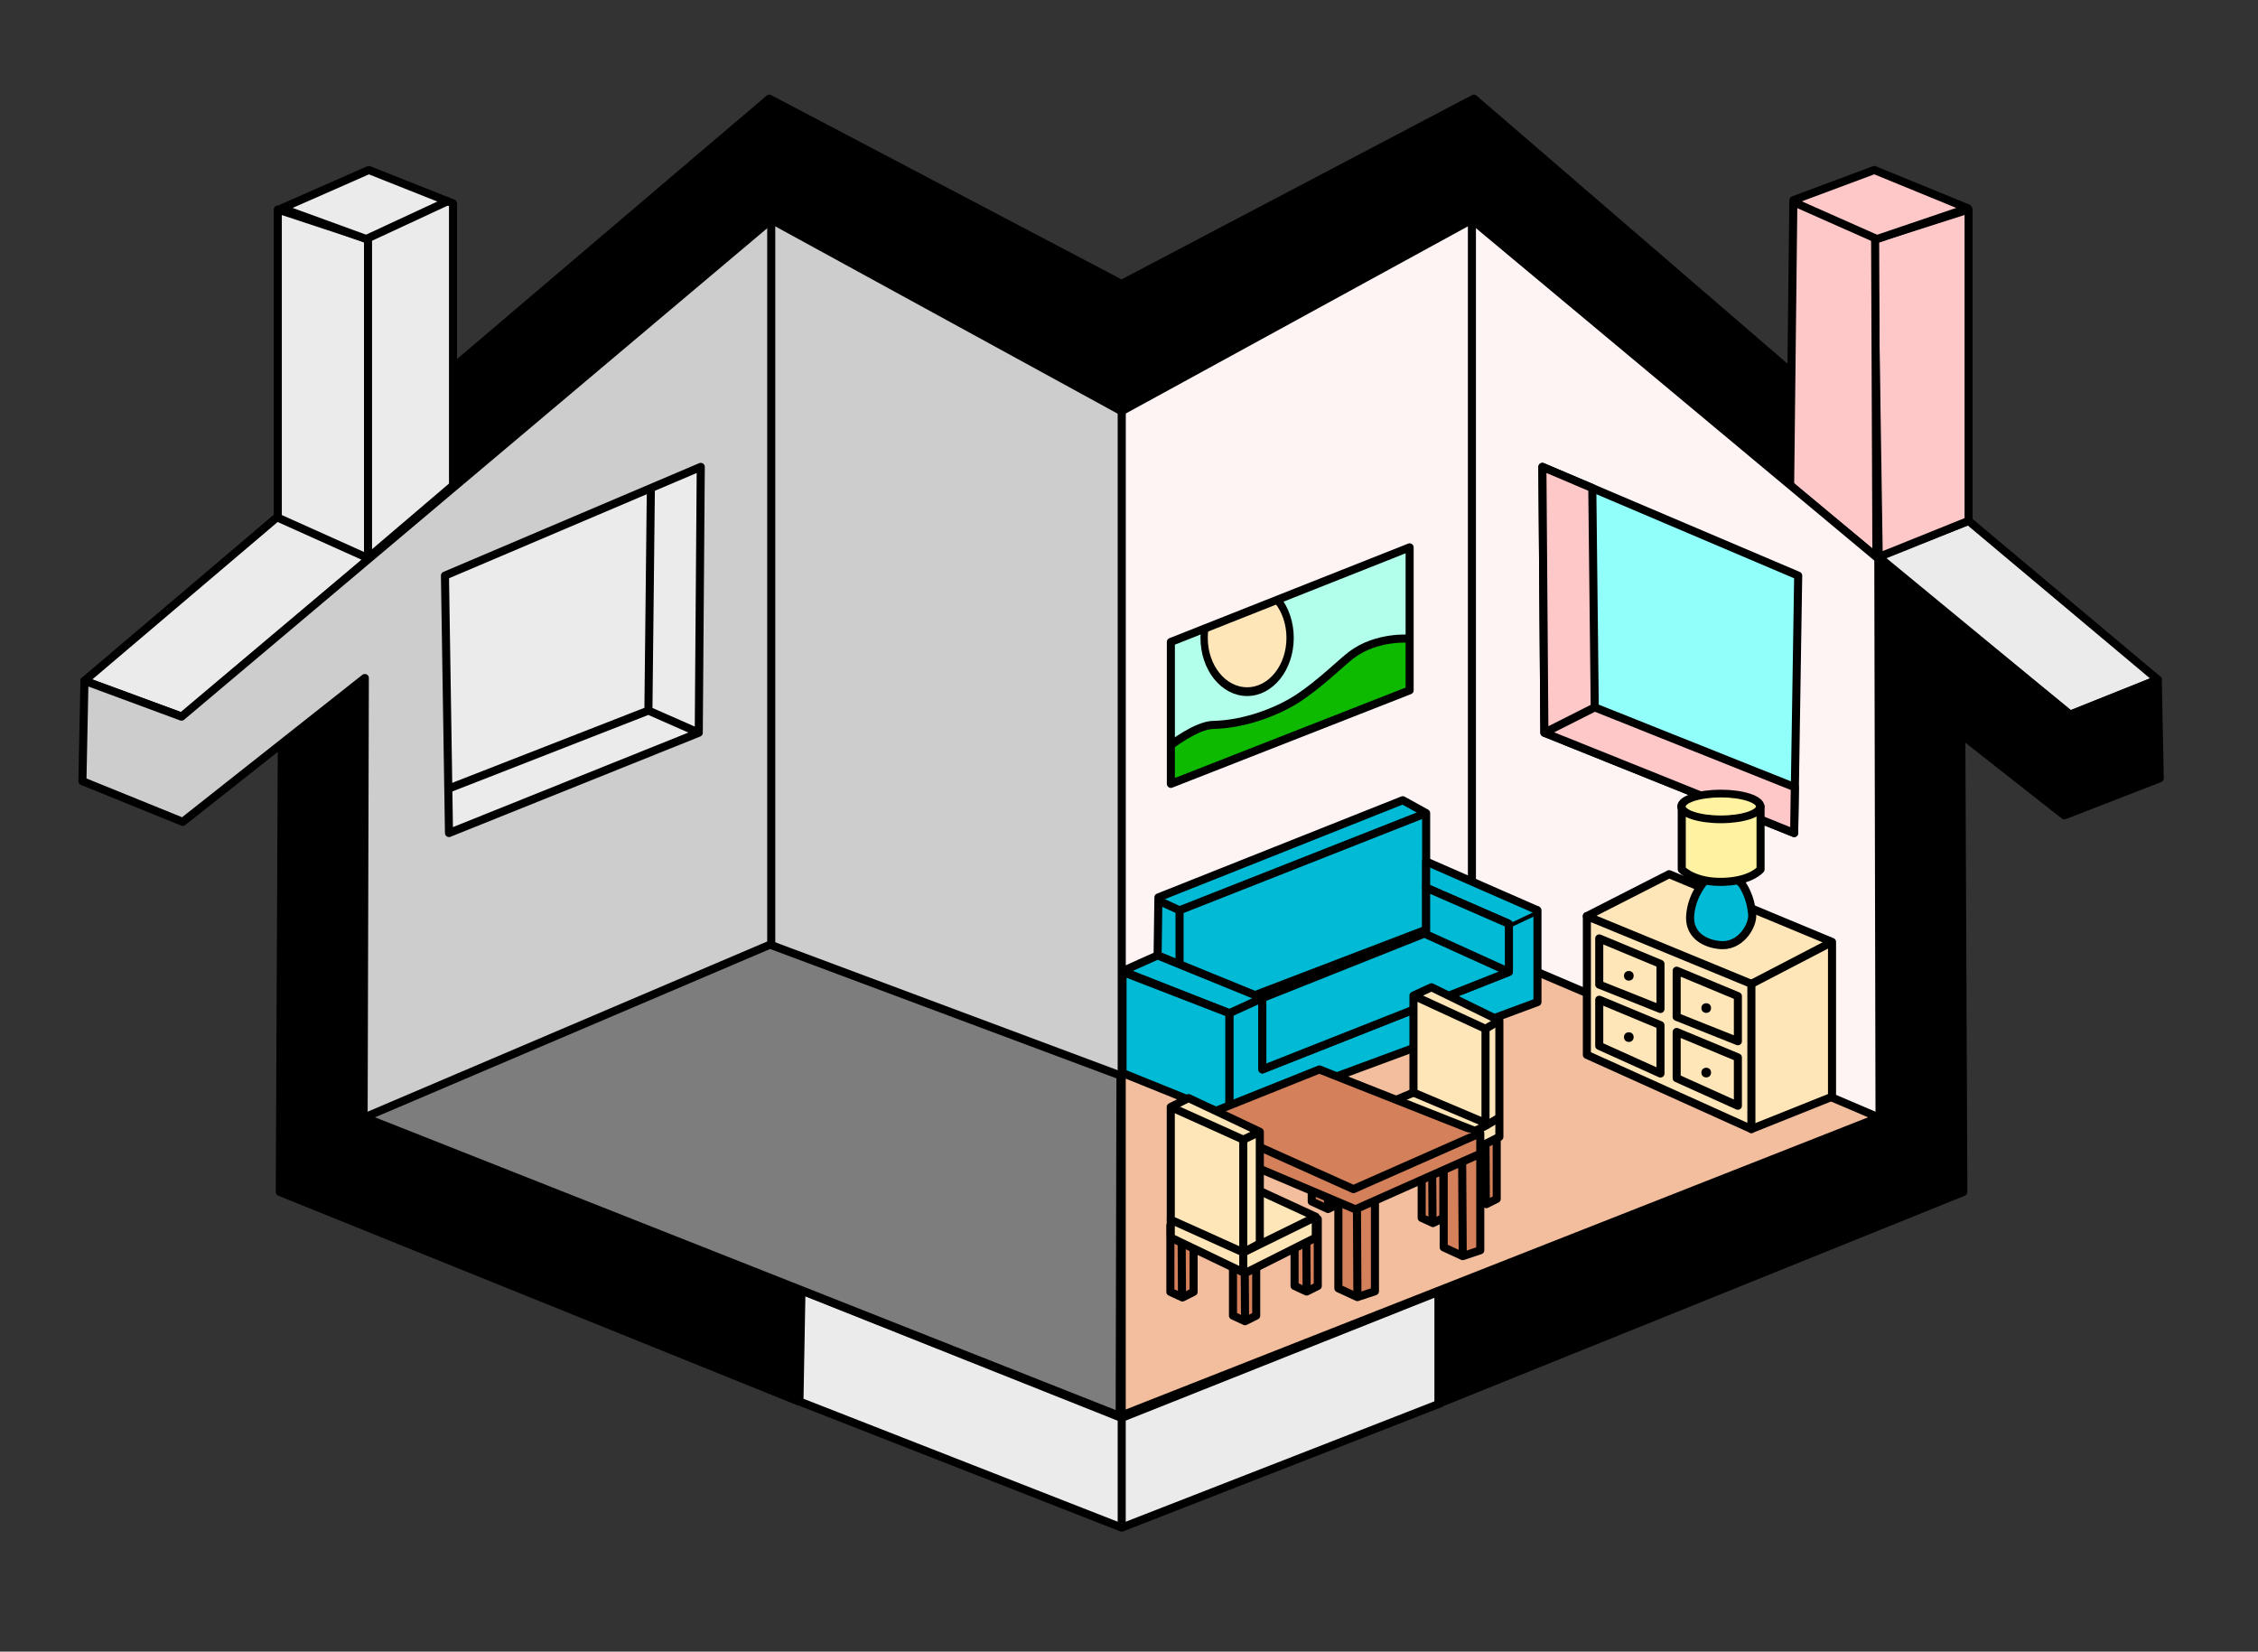
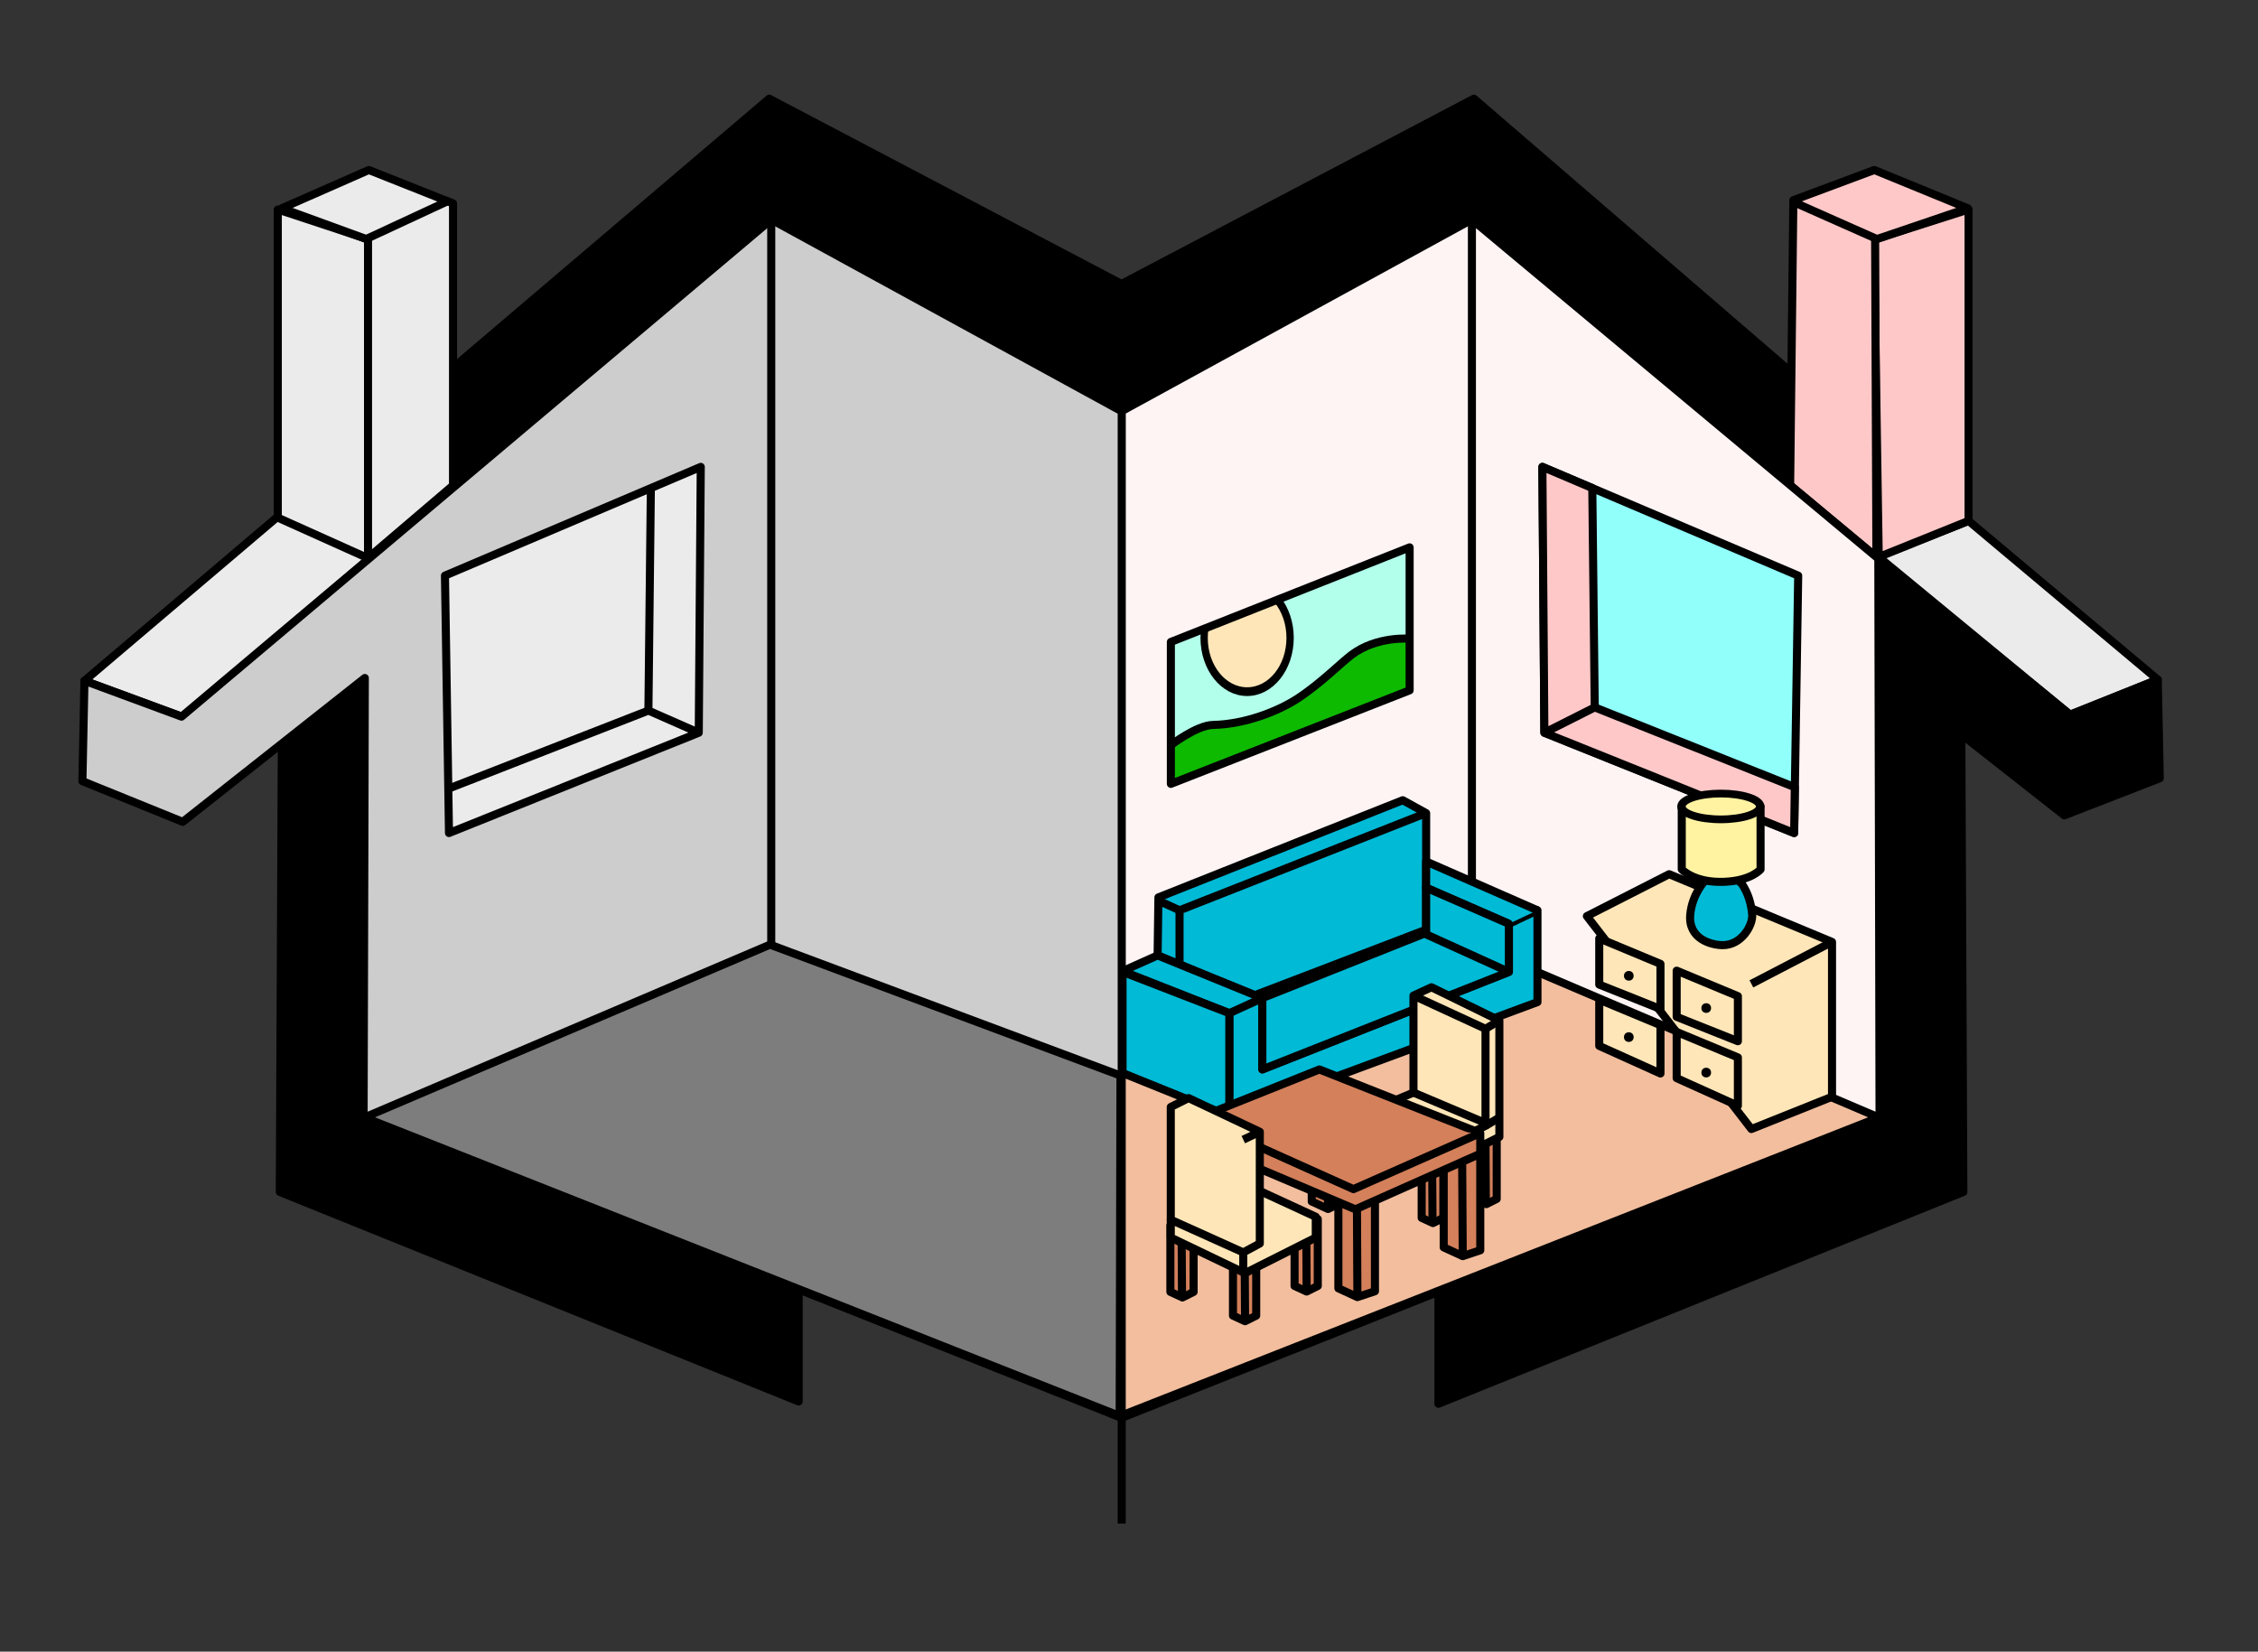
<svg xmlns="http://www.w3.org/2000/svg" width="700" height="512" clip-rule="evenodd" fill-rule="evenodd" stroke-linejoin="round" version="1.1" xml:space="preserve">
  <rect width="100%" height="100%" fill="#333333" stroke="none" />
  <g class="layer">
    <title>Layer 1</title>
    <g id="Layer5">
      <path d="m114.84,135.75l-88.66,75.3l30.59,11.24l85.92,-73.05l-27.85,-13.49z" fill="rgb(235,235,235)" id="svg_1" stroke="black" stroke-width="2.5px" />
    </g>
    <g id="Layer6">
-       <path d="m248.46,399.87l-0.63,34.59l99.91,39.1l98.65,-38.47l0,-34.97l-99.03,39.08l-98.9,-39.33z" fill="rgb(235,235,235)" id="svg_2" stroke="black" stroke-width="2.5px" />
-     </g>
+       </g>
    <path d="m347.69,88.02l109.23,-57.43l125.88,108.51l-27.85,11.24l-98.66,-81.66l-108.55,58.65l0,0.05l-0.05,-0.03l-0.05,0.03l0,-0.05l-108.55,-58.65l-97.11,80.95l-27.85,-13.24l124.34,-105.8l109.22,57.43z" fill="#000000" id="M" stroke="black" stroke-width="2.5px" transform="matrix(1 0 0 1 0 0)" />
    <g id="Layer12">
      <path d="m581.7,172.68l28.57,-11.21l58.65,49.21l-27.18,10.87l-60.04,-48.87z" fill="rgb(235,235,235)" id="svg_3" stroke="black" stroke-width="2.5px" />
    </g>
    <g id="Layer1" transform="matrix(-1,0,0,1,695.396,0)">
      <path d="m85.12,64.94l0,96.53l27.85,11.21l1.5,-98.38l-29.35,-9.36z" fill="rgb(255,200,200)" id="svg_4" stroke="black" stroke-width="2.5px" />
      <path d="m114.34,52.7l25.1,9.36l1,88.43l-26.75,22.19l0.4,-98.38l-28.72,-9.74l28.97,-11.86z" fill="rgb(255,200,200)" id="svg_5" stroke="black" stroke-width="2.5px" />
      <path d="m113.09,74.3l25.35,-11.24" fill="none" id="svg_6" stroke="black" stroke-width="2.5px" />
    </g>
    <g id="L" transform="matrix(1 0 0 1 0 0) matrix(-1 0 0 1 695.396 0)">
      <path d="m87.37,227.67l-0.63,141.84l162.73,65.66l0,-34.6l-136.5,-54.16l0,-173.73l-59.32,48.87l-27.18,-10.87l-0.62,30.59l29.59,11.49l31.93,-25.09z" fill="#000000" id="svg_7" stroke="black" stroke-width="2.5px" />
    </g>
    <g id="walls" transform="matrix(-1,0,0,1,695.396,0)">
      <path d="m239.09,68.06l-125.99,105.12l-0.38,172.85l235.02,93.54l0,-312.07l-108.65,-59.44z" fill="rgb(255,244,244)" id="svg_8" stroke="black" stroke-width="2.5px" />
    </g>
    <g id="Layer3" transform="matrix(-1,0,0,1,695.396,0)">
      <path d="m112.97,346.41l125.75,-53.57l109.64,40.58l-0.25,105.53l-235.14,-92.54z" fill="rgb(242,190,158)" id="svg_9" stroke="black" stroke-width="2.5px" />
    </g>
    <g id="Layer4" transform="matrix(-1,0,0,1,695.396,0)">
      <path d="m239.09,68.68l0,224.78" fill="none" id="svg_10" stroke="black" stroke-width="2.5px" />
    </g>
    <g id="Layer11">
      <g id="window" transform="matrix(-1,0,0,1,712.875,-8.249)">
        <path d="m155.42,186.69l1.25,79.8l77.43,-31.09l0.62,-82.42l-79.3,33.71z" fill="rgb(145,255,250)" id="svg_11" stroke="black" stroke-width="2.5px" />
        <path d="m218.49,227.53l15.61,7.87m-77.63,16.89l0.2,14.2l77.43,-31.09l0.62,-82.42l-15.47,6.57l-0.76,67.98l-62.02,24.76z" fill="rgb(255,200,200)" id="svg_12" stroke="black" stroke-width="2.5px" />
      </g>
      <path d="m86.12,64.94l0,95.53l28.35,12.74l0,-98.91l-28.35,-9.36z" fill="rgb(235,235,235)" id="svg_13" stroke="black" stroke-width="2.5px" />
      <path d="m114.34,52.7l26.1,10.36l0,87.43l-26.35,22.47l0,-98.66l-26.72,-9.74l26.97,-11.86z" fill="rgb(235,235,235)" id="svg_14" stroke="black" stroke-width="2.5px" />
      <path d="m113.09,74.3l26.35,-12.24" fill="none" id="svg_15" stroke="black" stroke-width="2.5px" />
    </g>
    <g id="L1">
      <path d="m87.37,230.67l-0.63,138.84l160.85,64.95l0,-34.6l-134.62,-53.45l0,-135.73l-25.6,19.99z" fill="#000000" id="svg_16" stroke="black" stroke-width="2.5px" />
    </g>
    <g id="Layer7">
      <path d="m347.74,439.2l0,33.1" fill="none" id="svg_17" stroke="black" stroke-width="2.5px" />
    </g>
    <g id="couch" transform="matrix(1,0,0,1,27.117,16.064)">
      <path d="m353.98,297.47l0,32.47l95.53,-35.35l0,-28.46l-8.86,4.19l0,14.91l-76.43,30.22l0,-22.1l-10.24,4.12z" fill="rgb(0,186,214)" id="svg_18" stroke="black" stroke-width="2.5px" />
      <path d="m415,272.13l0,-36.13l-7.25,-4l-75.75,30.13l-0.25,17.98l29.73,12.49l53.52,-20.47z" fill="rgb(0,186,214)" id="svg_19" stroke="black" stroke-width="2.5px" />
      <path d="m332,263.13l6.55,3m76.45,-30.13l-76.45,30.13l0,16.38" fill="rgb(0,186,214)" id="svg_20" stroke="black" stroke-width="2.5px" />
      <g id="Layer9">
        <path d="m353.98,298.03l-33.09,-13.05l10.86,-4.87l32.47,13.24l-10.24,4.68z" fill="rgb(0,186,214)" id="svg_21" stroke="black" stroke-width="2.5px" />
        <path d="m449.51,266.13l-34.51,-15.13l0,8.13l25.65,11.19" fill="rgb(0,186,214)" id="svg_22" stroke="black" stroke-width="2.5px" />
        <path d="m440.65,285.23l-26.65,-12.1" fill="none" id="svg_23" stroke="black" stroke-width="2.5px" />
      </g>
      <path d="m353.98,298.03l-33.1,-12.81l0,31.35l33.1,13.37l0,-31.91z" fill="rgb(0,186,214)" id="svg_24" stroke="black" stroke-width="2.5px" />
      <path d="m364.22,315.45l76.43,-30.22l0,-14.91l-25.65,-11.19l0,14l-50.78,20.22l0,22.1z" fill="rgb(0,186,214)" id="svg_25" stroke="black" stroke-width="2.5px" />
      <g id="svg_26" transform="matrix(1,0,0,1,-27.117,-16.064)">
        <path d="m467.77,301.29l-25.65,-11.64" fill="none" id="svg_27" stroke="black" stroke-width="2.5px" />
      </g>
    </g>
    <g id="dresser" transform="matrix(1,0,0,1,-1.055,6)">
      <path d="m493,278l25.5,-13l50.5,21l0,48l-25,10l-51,-66z" fill="rgb(255,230,184)" id="svg_28" stroke="black" stroke-width="2.5px" />
-       <path d="m493,278l51,21l0,45l-51,-23l0,-43z" fill="rgb(255,230,184)" id="svg_29" stroke="black" stroke-width="2.5px" />
      <g id="svg_30" transform="matrix(0.333,0,0,0.333,332.667,192.333)">
        <path d="m493,278l57,23.71l0,42l-57,-22.71l0,-43z" fill="rgb(255,230,184)" id="svg_31" stroke="black" stroke-width="7.5px" />
      </g>
      <g id="svg_32" transform="matrix(0.333,0,0,0.333,356.667,202.333)">
        <path d="m493,278l57,23.71l0,42l-57,-22.71l0,-43z" fill="rgb(255,230,184)" id="svg_33" stroke="black" stroke-width="7.5px" />
      </g>
      <g id="svg_34" transform="matrix(0.333,0,0,0.333,332.667,211.333)">
        <path d="m493,278l57,23.71l0,45l-57,-25.71l0,-43z" fill="rgb(255,230,184)" id="svg_35" stroke="black" stroke-width="7.5px" />
      </g>
      <g id="svg_36" transform="matrix(0.333,0,0,0.333,356.667,221.333)">
        <path d="m493,278l57,23.71l0,45l-57,-25.71l0,-43z" fill="rgb(255,230,184)" id="svg_37" stroke="black" stroke-width="7.5px" />
      </g>
      <g id="svg_38" transform="matrix(1,0,0,1,-2,0)">
        <circle cx="508" cy="296.5" id="svg_39" r="1.5" />
      </g>
      <g id="svg_40" transform="matrix(1,0,0,1,-2,19)">
        <circle cx="508" cy="296.5" id="svg_41" r="1.5" />
      </g>
      <g id="svg_42" transform="matrix(1,0,0,1,22,10)">
        <circle cx="508" cy="296.5" id="svg_43" r="1.5" />
      </g>
      <g id="svg_44" transform="matrix(1,0,0,1,22,30)">
        <circle cx="508" cy="296.5" id="svg_45" r="1.5" />
      </g>
      <path d="m569,286l-25,13" fill="none" id="svg_46" stroke="black" stroke-width="2.5px" />
    </g>
    <g id="Layer10" transform="matrix(1,0,0,1,-6,2)">
      <g id="svg_47" transform="matrix(1,0,0,1,-1,0)">
        <path d="m535.57,271.01c0,0 -3.94,4.04 -4.57,10.43c-0.75,7.63 6.52,9.54 10,9.56c5.98,0.04 9.49,-6.3 9.19,-9.56c-0.32,-3.39 -1.27,-6.58 -3.19,-9.44l-6.41,-6l-5.02,5.01z" fill="rgb(0,186,214)" id="svg_48" stroke="black" stroke-width="2.5px" />
      </g>
      <path d="m527.36,248l0,19.5c0,0 3.79,4.25 13.22,3.86c8.4,-0.35 11.21,-3.86 11.21,-3.86l0,-19.5l-24.43,0z" fill="rgb(255,243,162)" id="svg_49" stroke="black" stroke-width="2.5px" />
      <g id="svg_50" transform="matrix(1.089,0,0,1,-61.426,-4)">
        <ellipse cx="551.79" cy="252" fill="rgb(255,243,162)" id="svg_51" rx="11.21" ry="4" stroke="black" stroke-width="2.39px" />
      </g>
    </g>
    <g id="walls1">
      <path d="m26.18,211.04l-0.63,31.12l31.1,12.61l56.45,-44.59l-0.38,135.85l235.02,93.54l0,-312.07l-108.65,-59.44l-182.82,154.1l-30.09,-11.12z" fill="rgb(205,205,205)" id="svg_52" stroke="black" stroke-width="2.5px" />
    </g>
    <g id="Layer41">
      <path d="m239.09,68.68l0,224.78" fill="none" id="svg_53" stroke="black" stroke-width="2.5px" />
    </g>
    <g id="Layer31">
      <path d="m112.97,346.41l125.75,-53.57l108.64,40.58l-0.25,105.53l-234.14,-92.54z" fill="rgb(125,125,125)" id="svg_54" stroke="black" stroke-width="2.5px" />
    </g>
    <g id="window1" transform="matrix(1,0,0,1,-17.478,-8.249)">
      <path d="m155.42,186.69l1.25,79.8l77.43,-31.09l0.62,-82.42l-79.3,33.71z" fill="rgb(235,235,235)" id="svg_55" stroke="black" stroke-width="2.5px" />
      <path d="m219.25,159.55l-0.76,68.98l-62.01,24.21l62.01,-24.21l15.61,6.87" fill="none" id="svg_56" stroke="black" stroke-width="2.5px" />
    </g>
    <g id="chair" transform="matrix(0.859,0,0,0.859,46.486,82.713)">
      <g id="legs" transform="matrix(0.626,0,0,0.626,172.851,83.742)">
        <g id="svg_57" transform="matrix(1,0,0,1,0.25,0)">
          <path d="m421.5,358.21l0,35.79l6.5,3l6,-3l0,-36l-6.25,-3.03l-6.25,3.24z" fill="rgb(211,128,91)" id="svg_58" stroke="black" stroke-width="4.65px" />
        </g>
        <path d="m428,396c-0.08,-14.34 -0.25,-41.03 -0.25,-41.03" fill="rgb(211,128,91)" id="svg_59" stroke="black" stroke-width="4.65px" />
      </g>
      <g id="legs1" transform="matrix(0.626,0,0,0.626,214.195,89.742)">
        <g id="svg_60" transform="matrix(1,0,0,1,0.25,0)">
          <path d="m421.5,358.21l0,35.79l6.5,3l6,-3l0,-36l-6.25,-3.03l-6.25,3.24z" fill="rgb(211,128,91)" id="svg_61" stroke="black" stroke-width="4.65px" />
        </g>
        <path d="m428,396c-0.08,-14.34 -0.25,-41.03 -0.25,-41.03" fill="rgb(211,128,91)" id="svg_62" stroke="black" stroke-width="4.65px" />
      </g>
      <g id="legs2" transform="matrix(0.626,0,0,0.626,194.945,96.576)">
        <g id="svg_63" transform="matrix(1,0,0,1,0.25,0)">
          <path d="m421.5,358.21l0,35.79l6.5,3l6,-3l0,-36l-6.25,-3.03l-6.25,3.24z" fill="rgb(211,128,91)" id="svg_64" stroke="black" stroke-width="4.65px" />
        </g>
        <path d="m428,396c-0.08,-14.34 -0.25,-41.03 -0.25,-41.03" fill="rgb(211,128,91)" id="svg_65" stroke="black" stroke-width="4.65px" />
      </g>
      <path d="m437,313l26.16,13l23.84,-12l0,-42l-24.5,-12l-6.5,3l0,35l-19,8l0,7z" fill="rgb(255,230,184)" id="svg_66" stroke="black" stroke-width="2.91px" />
      <path d="m456,263l26,12l0,35l-18.5,9l-26.5,-13" fill="none" id="svg_67" stroke="black" stroke-width="2.91px" />
      <path d="m482,275l5,-3" fill="none" id="svg_68" stroke="black" stroke-width="2.91px" />
      <g id="svg_69" transform="matrix(1,0,0,1,0,1)">
        <path d="m482,309l5,-3" fill="none" id="svg_70" stroke="black" stroke-width="2.91px" />
      </g>
      <path d="m463.5,319l-0.34,7" fill="none" id="svg_71" stroke="black" stroke-width="2.91px" />
      <path d="m456,298l26,11" fill="none" id="svg_72" stroke="black" stroke-width="2.91px" />
    </g>
    <g id="table" transform="matrix(0.907,0,0,0.907,32.608,45.648)">
      <path d="m427,356l0.32,7" fill="none" id="svg_73" stroke="black" stroke-width="2.76px" />
      <g id="legs3">
        <g id="svg_74" transform="matrix(1,0,0,1,0,-4)">
          <path d="m421.5,350.21l0,43.79l6.5,3l6,-2l0,-45l-6.25,-3.03l-6.25,3.24z" fill="rgb(211,128,91)" id="svg_75" stroke="black" stroke-width="2.76px" />
        </g>
        <g id="svg_76" transform="matrix(1,0,0,1,0,-4)">
          <path d="m428,396l-0.25,-49.03" fill="none" id="svg_77" stroke="black" stroke-width="2.76px" />
        </g>
      </g>
      <g id="legs4" transform="matrix(1,0,0,1,36,-18)">
        <path d="m421.5,358.21l0,35.79l6.5,3l6,-2l0,-37l-6.25,-3.03l-6.25,3.24z" fill="rgb(211,128,91)" id="svg_78" stroke="black" stroke-width="2.76px" />
        <path d="m428,396c-0.08,-14.34 -0.25,-41.03 -0.25,-41.03" fill="rgb(211,128,91)" id="svg_79" stroke="black" stroke-width="2.76px" />
      </g>
      <g id="legs5" transform="matrix(0.857,0,0,0.857,51.168,22.671)">
        <path d="m421.5,358.21l0,35.79l6.5,3l6,-3l0,-36l-6.25,-3.03l-6.25,3.24z" fill="rgb(211,128,91)" id="svg_80" stroke="black" stroke-width="3.21px" />
        <path d="m428,396c-0.08,-14.34 -0.25,-41.03 -0.25,-41.03" fill="rgb(211,128,91)" id="svg_81" stroke="black" stroke-width="3.21px" />
      </g>
      <path d="m470,344l-42.68,19l-54.32,-23l0,-8l42,-16.8l55,21.74l0,7.06z" fill="rgb(211,128,91)" id="svg_82" stroke="black" stroke-width="2.76px" />
      <path d="m373,332l53.65,24.1l43.35,-19.16" fill="rgb(211,128,91)" id="svg_83" stroke="black" stroke-width="2.76px" />
    </g>
    <g id="chair1" transform="matrix(0.92,0,0,0.92,25.313,32.208)">
      <g id="legs6" transform="matrix(0.626,0,0,0.626,124.101,161.661)">
        <path d="m421.5,358.21l0,35.79l6.5,3l6,-3l0,-36l-6.25,-3.03l-6.25,3.24z" fill="rgb(211,128,91)" id="svg_84" stroke="black" stroke-width="4.34px" />
        <path d="m428,396c-0.08,-14.34 -0.25,-41.03 -0.25,-41.03" fill="rgb(211,128,91)" id="svg_85" stroke="black" stroke-width="4.34px" />
      </g>
      <g id="legs7" transform="matrix(0.626,0,0,0.626,144.851,151.661)">
        <path d="m421.5,358.21l0,35.79l6.5,3l6,-3l0,-36l-6.25,-3.03l-6.25,3.24z" fill="rgb(211,128,91)" id="svg_86" stroke="black" stroke-width="4.34px" />
        <path d="m428,396c-0.08,-14.34 -0.25,-41.03 -0.25,-41.03" fill="rgb(211,128,91)" id="svg_87" stroke="black" stroke-width="4.34px" />
      </g>
      <g id="legs8" transform="matrix(0.626,0,0,0.626,102.851,153.661)">
        <g id="svg_88" transform="matrix(1,0,0,1,0.25,0)">
          <path d="m421.5,358.21l0,35.79l6.5,3l6,-3l0,-36l-6.25,-3.03l-6.25,3.24z" fill="rgb(211,128,91)" id="svg_89" stroke="black" stroke-width="4.34px" />
        </g>
        <path d="m428,396c-0.08,-14.34 -0.25,-41.03 -0.25,-41.03" fill="rgb(211,128,91)" id="svg_90" stroke="black" stroke-width="4.34px" />
      </g>
      <path d="m367,382l25,12l23.86,-12l0,-7l-23.86,-11l-25,12l0,6z" fill="rgb(255,230,184)" id="svg_91" stroke="black" stroke-width="2.72px" />
      <path d="m367,338l0,38l24.43,11l5.57,-3l0,-37.64l-24,-11.36l-6,3z" fill="rgb(255,230,184)" id="svg_92" stroke="black" stroke-width="2.72px" />
      <path d="m391.43,387l0,6.92" fill="none" id="svg_93" stroke="black" stroke-width="2.72px" />
      <path d="m397,346.36l-5.57,2.64" fill="none" id="svg_94" stroke="black" stroke-width="2.72px" />
-       <path d="m415.86,375l-24.43,12l0,-38l-24.43,-11" fill="none" id="svg_95" stroke="black" stroke-width="2.72px" />
    </g>
    <g id="Layer111">
      <path d="m362.98,199l0,44l74.02,-29l0,-44.32l-74.02,29.32z" fill="rgb(178,255,235)" id="svg_96" />
      <clipPath id="_clip1">
        <path d="m362.98,199l0,44l74.02,-29l0,-44.32l-74.02,29.32z" id="svg_97" />
      </clipPath>
      <g clip-path="url(#_clip1)" id="svg_98">
        <path d="m362.98,231c0,0 7.93,-6.16 13.06,-6.27c10.16,-0.21 20.25,-4.35 25.95,-8.01c7.21,-4.65 13.63,-11.17 17.01,-13.72c7.83,-5.9 18,-5 18,-5l7,4l-1,18l-66,27l-18,1l-1,-10l4.98,-7z" fill="rgb(13,186,0)" id="svg_99" stroke="black" stroke-width="2.5px" />
        <g id="svg_100" transform="matrix(1.081,0,0,1.299,-51.545,-49.287)">
          <ellipse cx="405.33" cy="190.17" fill="rgb(255,230,184)" id="svg_101" rx="12.33" ry="12.83" stroke="black" stroke-width="2.09px" />
        </g>
      </g>
      <path d="m362.98,199l0,44l74.02,-29l0,-44.32l-74.02,29.32z" fill="none" id="svg_102" stroke="black" stroke-width="2.5px" />
    </g>
  </g>
</svg>